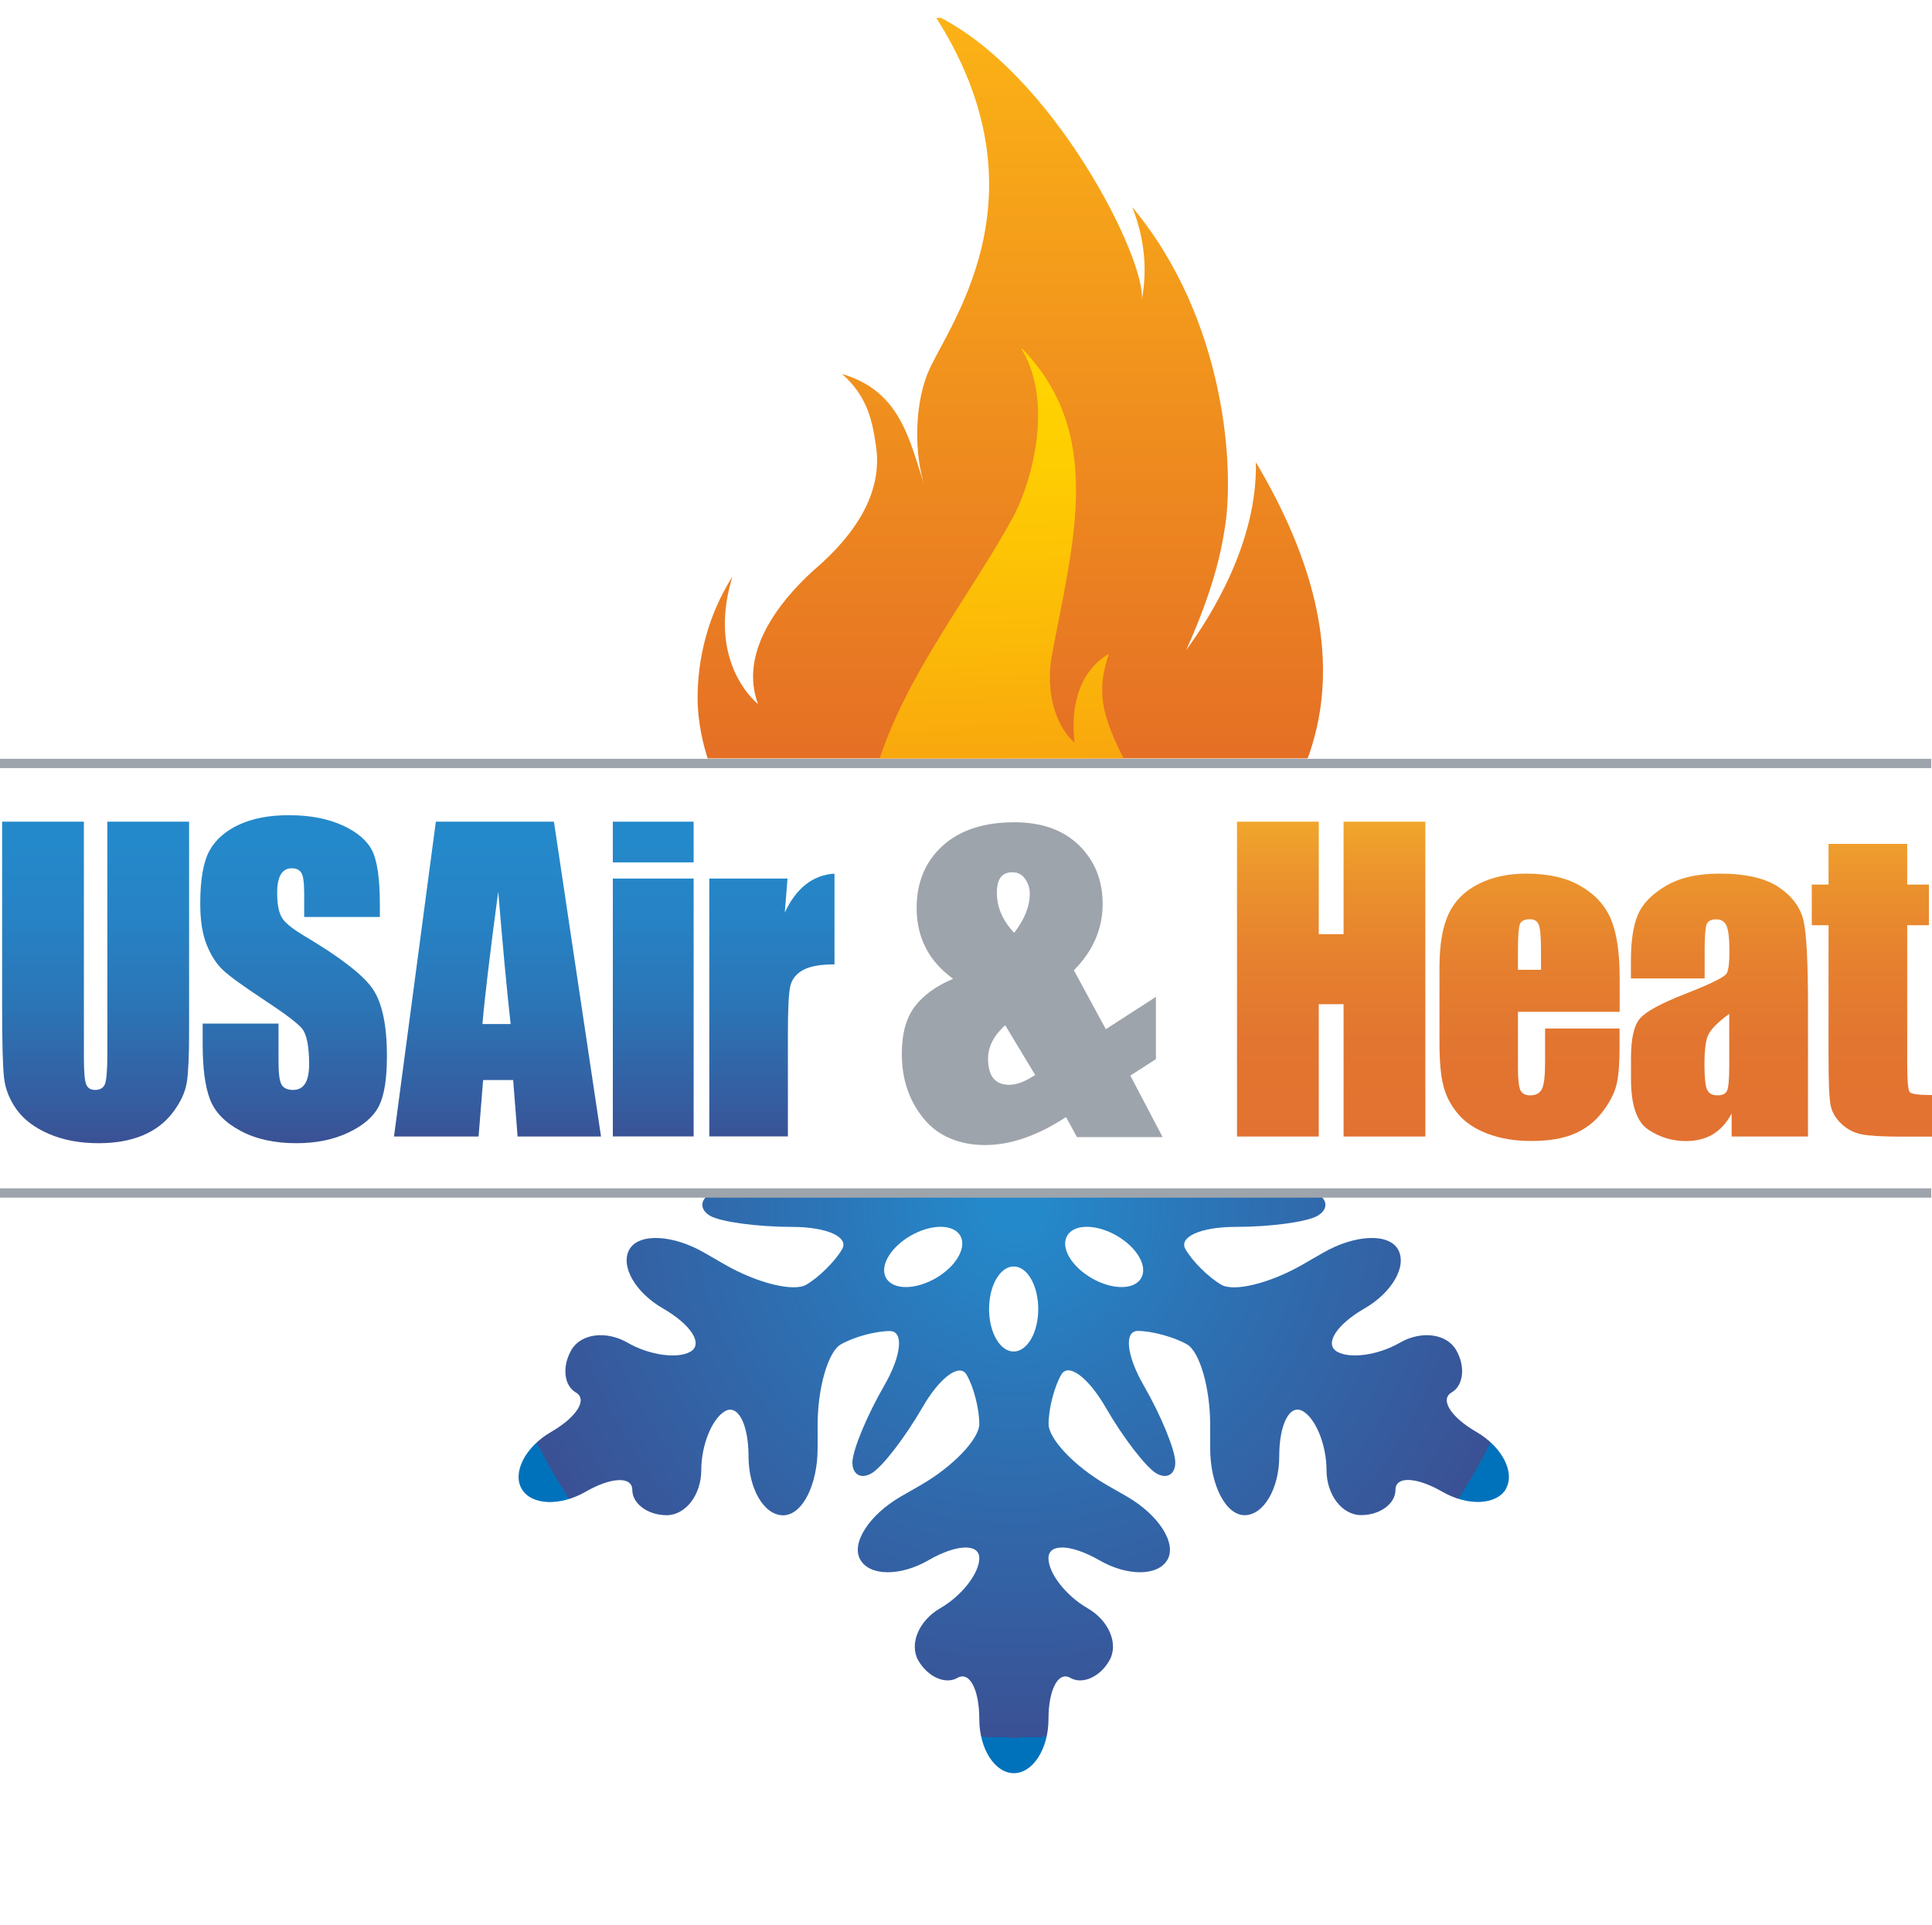
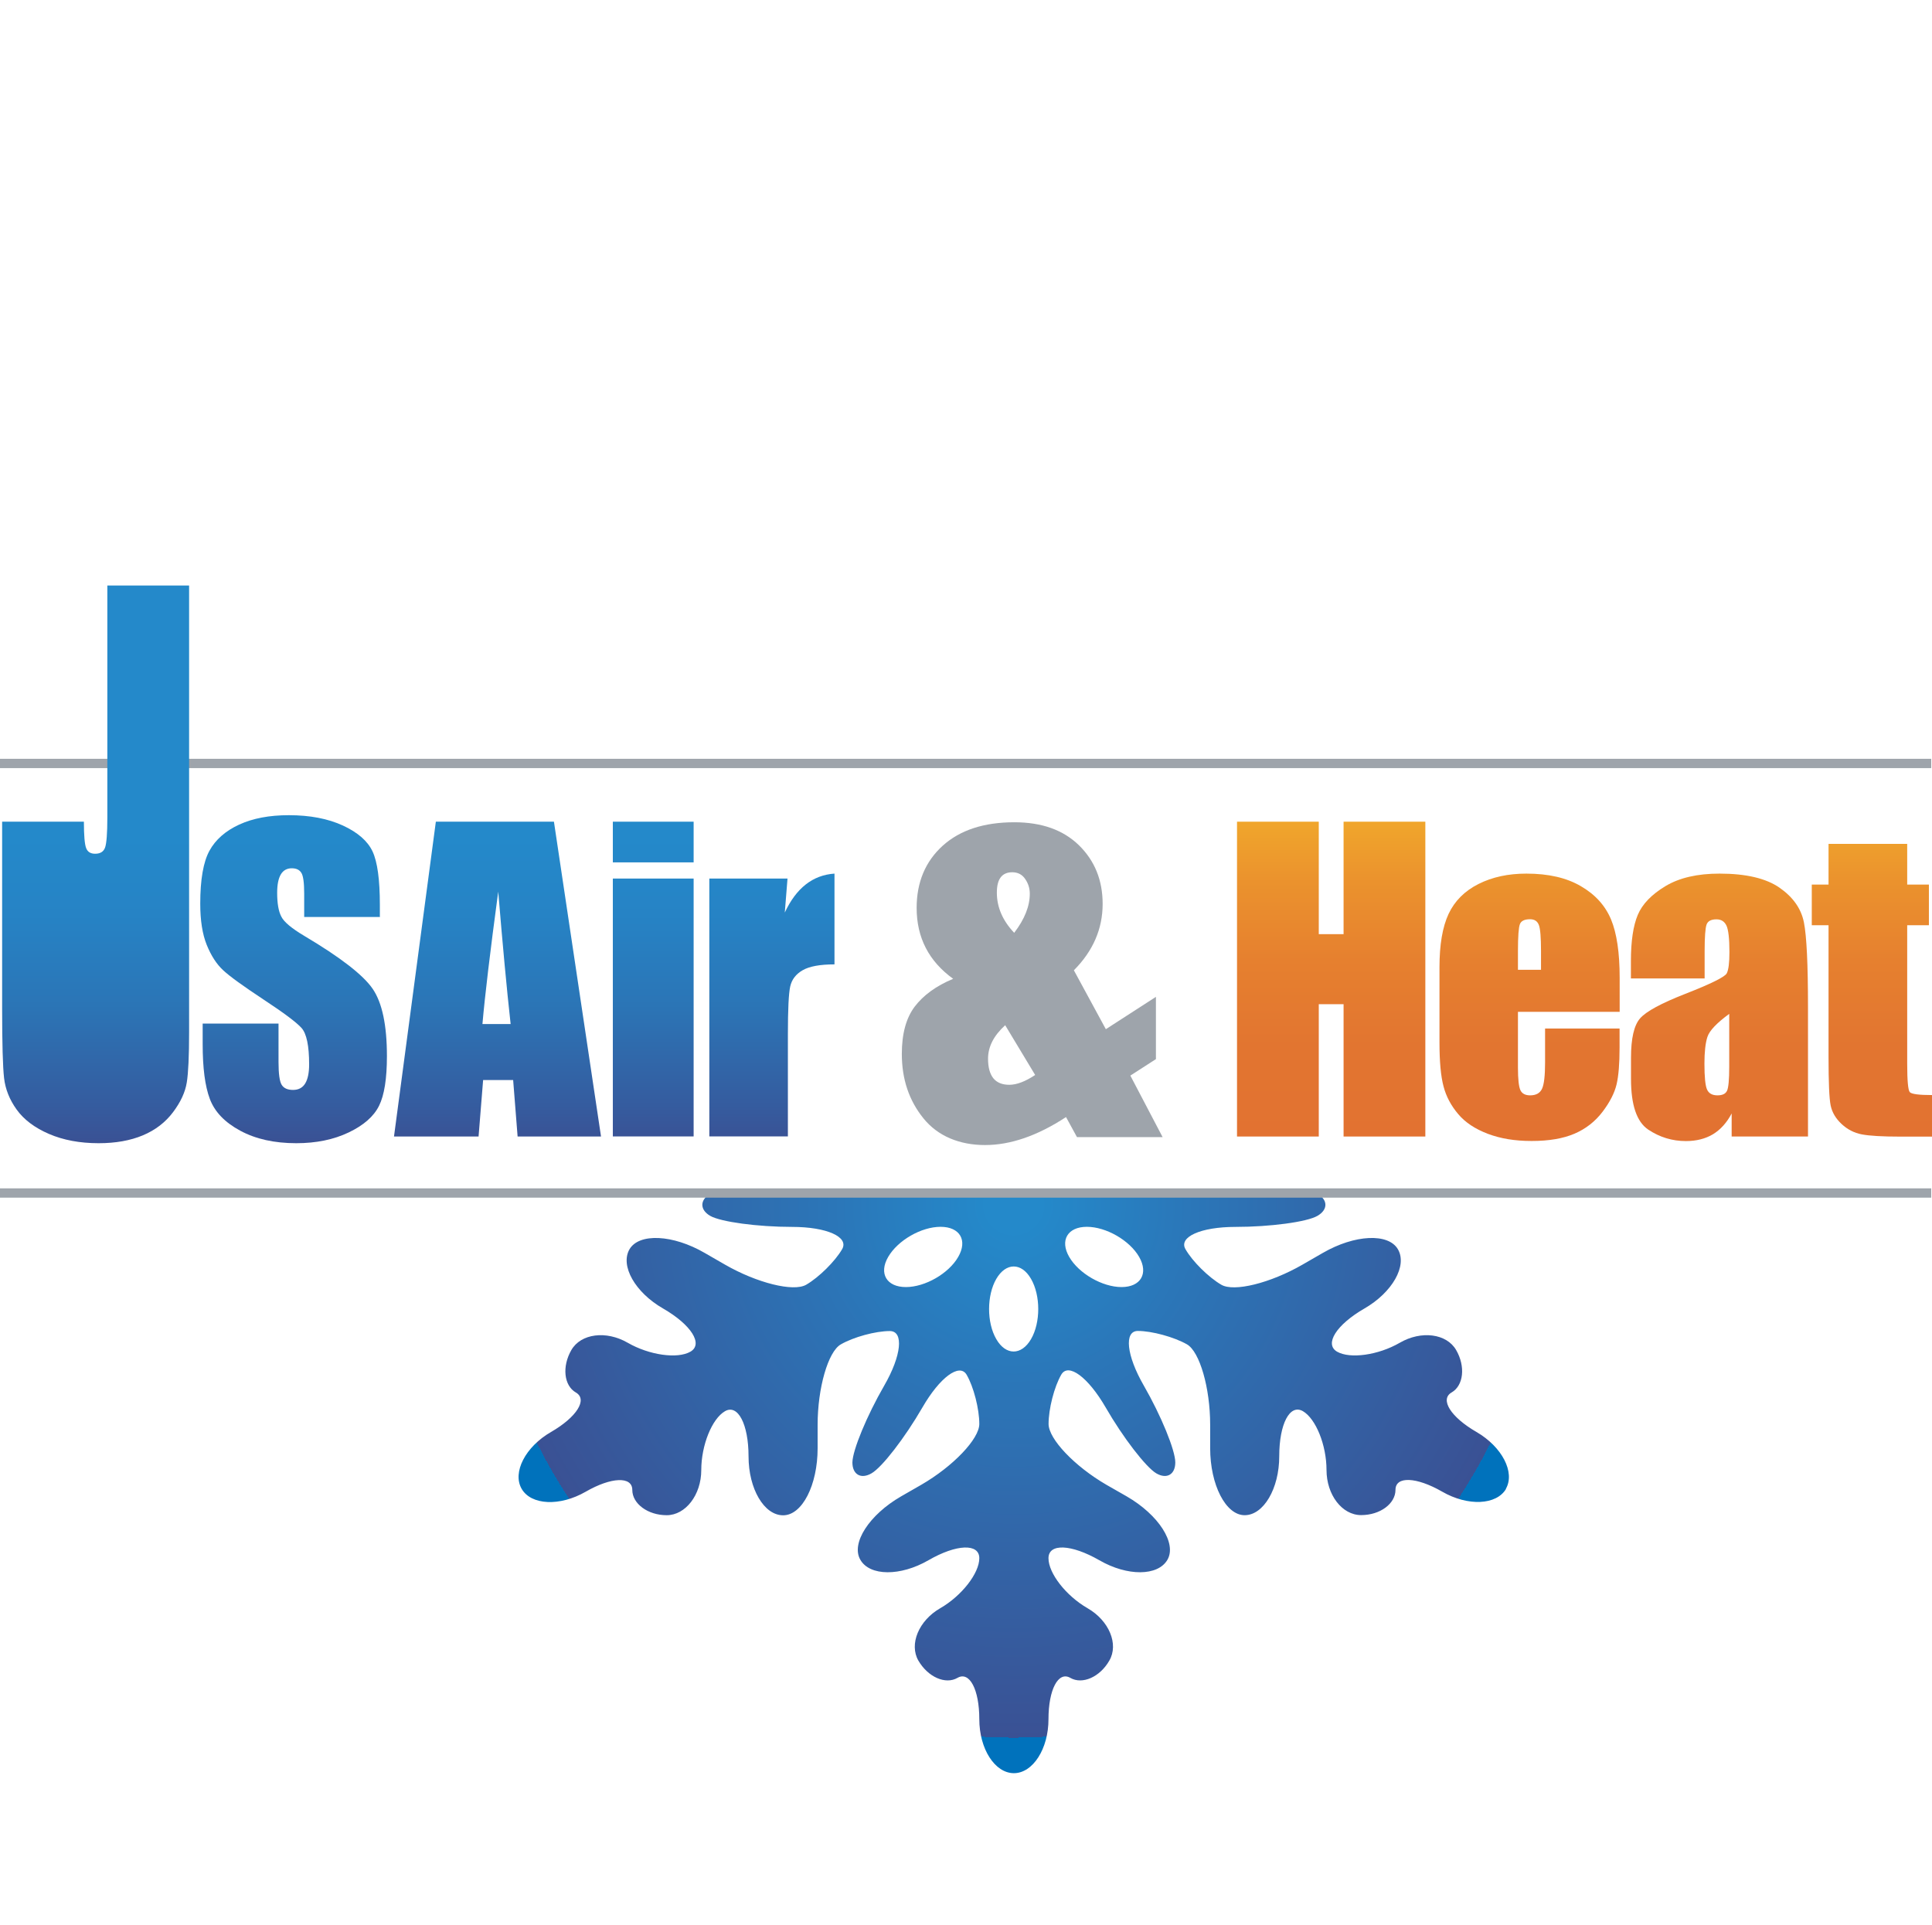
<svg xmlns="http://www.w3.org/2000/svg" id="Layer_2" data-name="Layer 2" viewBox="0 0 199.43 198.71">
  <defs>
    <style>
      .cls-1, .cls-2, .cls-3, .cls-4, .cls-5, .cls-6, .cls-7, .cls-8, .cls-9, .cls-10, .cls-11, .cls-12, .cls-13, .cls-14, .cls-15, .cls-16, .cls-17, .cls-18, .cls-19, .cls-20, .cls-21, .cls-22, .cls-23, .cls-24, .cls-25, .cls-26, .cls-27, .cls-28, .cls-29, .cls-30, .cls-31, .cls-32, .cls-33, .cls-34, .cls-35, .cls-36, .cls-37, .cls-38, .cls-39, .cls-40, .cls-41, .cls-42, .cls-43, .cls-44, .cls-45, .cls-46, .cls-47, .cls-48, .cls-49, .cls-50, .cls-51, .cls-52, .cls-53, .cls-54, .cls-55 {
        fill: none;
      }

      .Graphic_Style_25 {
        fill: url(#linear-gradient);
      }

      .cls-2 {
        clip-path: url(#clippath-8);
      }

      .cls-3 {
        clip-path: url(#clippath-7);
      }

      .cls-4 {
        clip-path: url(#clippath-6);
      }

      .cls-5 {
        clip-path: url(#clippath-9);
      }

      .cls-6 {
        clip-path: url(#clippath-5);
      }

      .cls-7 {
        clip-path: url(#clippath-3);
      }

      .cls-8 {
        clip-path: url(#clippath-4);
      }

      .cls-9 {
        clip-path: url(#clippath-2);
      }

      .cls-10 {
        clip-path: url(#clippath-1);
      }

      .cls-56 {
        fill: #9ea4ab;
      }

      .cls-11 {
        clip-path: url(#clippath-13);
      }

      .cls-12 {
        clip-path: url(#clippath-14);
      }

      .cls-13 {
        clip-path: url(#clippath-12);
      }

      .cls-14 {
        clip-path: url(#clippath-11);
      }

      .cls-15 {
        clip-path: url(#clippath-18);
      }

      .cls-16 {
        clip-path: url(#clippath-19);
      }

      .cls-17 {
        clip-path: url(#clippath-17);
      }

      .cls-18 {
        clip-path: url(#clippath-16);
      }

      .cls-19 {
        clip-path: url(#clippath-10);
      }

      .cls-20 {
        clip-path: url(#clippath-15);
      }

      .cls-21 {
        clip-path: url(#clippath-25);
      }

      .cls-22 {
        clip-path: url(#clippath-22);
      }

      .cls-23 {
        clip-path: url(#clippath-23);
      }

      .cls-24 {
        clip-path: url(#clippath-24);
      }

      .cls-25 {
        clip-path: url(#clippath-21);
      }

      .cls-26 {
        clip-path: url(#clippath-20);
      }

      .cls-27 {
        clip-path: url(#clippath-45);
      }

      .cls-28 {
        clip-path: url(#clippath-40);
      }

      .cls-29 {
        clip-path: url(#clippath-42);
      }

      .cls-30 {
        clip-path: url(#clippath-41);
      }

      .cls-31 {
        clip-path: url(#clippath-44);
      }

      .cls-32 {
        clip-path: url(#clippath-43);
      }

      .cls-33 {
        clip-path: url(#clippath-46);
      }

      .cls-34 {
        clip-path: url(#clippath-47);
      }

      .cls-35 {
        clip-path: url(#clippath-49);
      }

      .cls-36 {
        clip-path: url(#clippath-48);
      }

      .cls-37 {
        clip-path: url(#clippath-34);
      }

      .cls-38 {
        clip-path: url(#clippath-30);
      }

      .cls-39 {
        clip-path: url(#clippath-32);
      }

      .cls-40 {
        clip-path: url(#clippath-33);
      }

      .cls-41 {
        clip-path: url(#clippath-35);
      }

      .cls-42 {
        clip-path: url(#clippath-36);
      }

      .cls-43 {
        clip-path: url(#clippath-39);
      }

      .cls-44 {
        clip-path: url(#clippath-37);
      }

      .cls-45 {
        clip-path: url(#clippath-29);
      }

      .cls-46 {
        clip-path: url(#clippath-26);
      }

      .cls-47 {
        clip-path: url(#clippath-28);
      }

      .cls-48 {
        clip-path: url(#clippath-27);
      }

      .cls-49 {
        clip-path: url(#clippath-38);
      }

      .cls-50 {
        clip-path: url(#clippath-31);
      }

      .cls-51 {
        clip-path: url(#clippath-52);
      }

      .cls-52 {
        clip-path: url(#clippath-51);
      }

      .cls-53 {
        clip-path: url(#clippath-50);
      }

      .cls-54 {
        clip-path: url(#clippath-53);
      }

      .cls-57 {
        fill: url(#linear-gradient-3);
      }

      .cls-58 {
        fill: url(#linear-gradient-4);
      }

      .Graphic_Style_26 {
        fill: url(#linear-gradient-2);
      }

      .cls-59 {
        fill: url(#radial-gradient);
      }

      .cls-55 {
        clip-path: url(#clippath);
      }
    </style>
    <linearGradient id="linear-gradient" x1="9.87" y1="84.82" x2="9.87" y2="118.01" gradientUnits="userSpaceOnUse">
      <stop offset=".05" stop-color="#2489ca" />
      <stop offset=".29" stop-color="#2683c5" />
      <stop offset=".57" stop-color="#2b75b6" />
      <stop offset=".88" stop-color="#355c9f" />
      <stop offset="1" stop-color="#3a5194" />
    </linearGradient>
    <linearGradient id="linear-gradient-2" x1="137.41" y1="84.82" x2="137.41" y2="117.32" gradientUnits="userSpaceOnUse">
      <stop offset="0" stop-color="#f0a62c" />
      <stop offset=".18" stop-color="#eb932d" />
      <stop offset=".44" stop-color="#e6802f" />
      <stop offset=".71" stop-color="#e27530" />
      <stop offset="1" stop-color="#e27231" />
    </linearGradient>
    <clipPath id="clippath">
      <rect class="cls-1" x="24.81" y="122.76" width="159.38" height="75.95" />
    </clipPath>
    <radialGradient id="radial-gradient" cx="104.64" cy="124.35" fx="104.64" fy="124.35" r="55.02" gradientUnits="userSpaceOnUse">
      <stop offset=".05" stop-color="#2489ca" />
      <stop offset=".34" stop-color="#2b76b8" />
      <stop offset="1" stop-color="#3a5194" />
      <stop offset="1" stop-color="#3b59a1" />
      <stop offset="1" stop-color="#0072bc" />
    </radialGradient>
    <clipPath id="clippath-1">
-       <rect class="cls-1" x="66.12" width="78.79" height="78.29" />
-     </clipPath>
+       </clipPath>
    <clipPath id="clippath-2">
      <path class="cls-1" d="m95.75,38.55c-1.45,3.66-1.3,8.59-.32,11.54h0c-1.53-4.45-2.36-9.7-8.52-11.49h0c2.72,2.36,3.17,5.08,3.52,7.48h0c.69,4.75-2.06,9.06-6.49,12.83h0c-3.6,3.27-7.66,8.53-5.69,13.77h0c-1.65-1.39-4.93-5.75-2.64-13.17h0c-2.54,4-3.6,8.44-3.6,12.54h0c0,3.6,1.24,8.25,3.95,12.42h0c-1.2-.57-3.99-1.96-6.22-9.33h0c.15,4,.47,6.16,1.8,9.49h0c6.7,16.83,23.72,25.86,32.79,25.86h1.59c12.86-1.69,27.46-13.2,28.94-26.43h0c-1.94,3.81-7.1,7.61-8.41,7.12h0c2.77-2.45,4.51-4.91,6.15-7.86h0c3.6-6.22,7.94-17.27-2.96-35.6h0c.16,8.27-4.63,15.88-7.2,19.39h0c2.74-6.04,3.6-10.1,3.93-12.23h0c1.15-6.22.21-21.89-9.5-33.51h0c1.24,3.11,1.61,6.38.98,9.66h0c.62-4.01-9.17-23.73-21.43-29.54h0c12.26,18.9,1.13,32.49-.67,37.07" />
    </clipPath>
    <clipPath id="clippath-3">
      <rect class="cls-1" x="71.26" y="1.78" width="71.47" height="109.45" transform="translate(-.35 .66) rotate(-.35)" />
    </clipPath>
    <clipPath id="clippath-4">
      <rect class="cls-1" x="71.26" y="1.78" width="71.47" height="109.45" transform="translate(-.35 .66) rotate(-.35)" />
    </clipPath>
    <clipPath id="clippath-5">
-       <rect class="cls-1" x="71.26" y="1.78" width="71.47" height="109.45" transform="translate(-.35 .66) rotate(-.35)" />
-     </clipPath>
+       </clipPath>
    <clipPath id="clippath-6">
      <rect class="cls-1" x="71.26" y="1.78" width="71.47" height="109.42" transform="translate(-.35 .66) rotate(-.35)" />
    </clipPath>
    <clipPath id="clippath-7">
      <rect class="cls-1" x="71.26" y="1.78" width="71.47" height="109.4" transform="translate(-.35 .66) rotate(-.35)" />
    </clipPath>
    <clipPath id="clippath-8">
      <rect class="cls-1" x="71.26" y="1.78" width="71.47" height="109.37" transform="translate(-.35 .66) rotate(-.35)" />
    </clipPath>
    <clipPath id="clippath-9">
      <rect class="cls-1" x="71.26" y="1.78" width="71.47" height="109.35" transform="translate(-.35 .66) rotate(-.35)" />
    </clipPath>
    <clipPath id="clippath-10">
      <rect class="cls-1" x="71.26" y="1.78" width="71.47" height="109.32" transform="translate(-.35 .66) rotate(-.35)" />
    </clipPath>
    <clipPath id="clippath-11">
      <rect class="cls-1" x="71.26" y="1.78" width="71.47" height="109.3" transform="translate(-.35 .66) rotate(-.35)" />
    </clipPath>
    <clipPath id="clippath-12">
      <rect class="cls-1" x="71.26" y="1.78" width="71.47" height="109.27" transform="translate(-.35 .66) rotate(-.35)" />
    </clipPath>
    <clipPath id="clippath-13">
      <rect class="cls-1" x="71.26" y="1.78" width="71.47" height="109.25" transform="translate(-.35 .66) rotate(-.35)" />
    </clipPath>
    <clipPath id="clippath-14">
      <rect class="cls-1" x="71.26" y="1.78" width="71.47" height="109.22" transform="translate(-.35 .66) rotate(-.35)" />
    </clipPath>
    <clipPath id="clippath-15">
      <rect class="cls-1" x="71.26" y="1.78" width="71.47" height="109.19" transform="translate(-.35 .66) rotate(-.35)" />
    </clipPath>
    <clipPath id="clippath-16">
      <rect class="cls-1" x="71.26" y="1.78" width="71.47" height="109.17" transform="translate(-.35 .66) rotate(-.35)" />
    </clipPath>
    <clipPath id="clippath-17">
      <rect class="cls-1" x="71.26" y="1.78" width="71.47" height="109.14" transform="translate(-.35 .66) rotate(-.35)" />
    </clipPath>
    <clipPath id="clippath-18">
      <rect class="cls-1" x="71.26" y="1.78" width="71.47" height="109.12" transform="translate(-.35 .66) rotate(-.35)" />
    </clipPath>
    <clipPath id="clippath-19">
      <rect class="cls-1" x="71.26" y="1.78" width="71.47" height="109.09" transform="translate(-.35 .66) rotate(-.35)" />
    </clipPath>
    <clipPath id="clippath-20">
      <rect class="cls-1" x="71.26" y="1.78" width="71.47" height="109.07" transform="translate(-.35 .66) rotate(-.35)" />
    </clipPath>
    <clipPath id="clippath-21">
      <rect class="cls-1" x="71.26" y="1.78" width="71.47" height="109.04" transform="translate(-.35 .66) rotate(-.35)" />
    </clipPath>
    <clipPath id="clippath-22">
      <rect class="cls-1" x="71.26" y="1.78" width="71.47" height="109.02" transform="translate(-.35 .66) rotate(-.35)" />
    </clipPath>
    <clipPath id="clippath-23">
      <rect class="cls-1" x="71.26" y="1.78" width="71.47" height="108.99" transform="translate(-.35 .66) rotate(-.35)" />
    </clipPath>
    <clipPath id="clippath-24">
      <rect class="cls-1" x="71.26" y="1.78" width="71.47" height="108.97" transform="translate(-.35 .66) rotate(-.35)" />
    </clipPath>
    <clipPath id="clippath-25">
      <rect class="cls-1" x="71.26" y="1.78" width="71.47" height="108.94" transform="translate(-.35 .66) rotate(-.35)" />
    </clipPath>
    <clipPath id="clippath-26">
      <rect class="cls-1" x="71.26" y="1.78" width="71.47" height="108.92" transform="translate(-.35 .66) rotate(-.35)" />
    </clipPath>
    <clipPath id="clippath-27">
      <rect class="cls-1" x="71.26" y="1.78" width="71.47" height="108.89" transform="translate(-.35 .66) rotate(-.35)" />
    </clipPath>
    <linearGradient id="linear-gradient-3" x1="-107.28" y1="273.83" x2="-106.28" y2="273.83" gradientTransform="translate(30469.65 -11784.91) rotate(-90) scale(110.89 -110.89)" gradientUnits="userSpaceOnUse">
      <stop offset="0" stop-color="#db522c" />
      <stop offset="1" stop-color="#fcb415" />
    </linearGradient>
    <clipPath id="clippath-28">
      <path class="cls-1" d="m104.49,53.54c-5.31,9.7-14.19,19.94-15.16,31.78h0c-.93,11.42,7.11,20.92,16.23,25.02h.42c3.13-.95,6.61-3.53,8.92-5.71h0c5.58-5.26,7.68-11.78,5.24-18.52h0c-1.31-3.37-3.48-6.18-4.92-9.39h0c-1.61-3.57-1.91-5.88-.75-9.23h0c-3.47,2.05-3.92,6.18-3.54,9.18h0c-2.15-1.88-2.98-5.6-2.36-8.96h0c2.16-11.68,5.62-23.09-3.33-31.99h0c3.54,5.21,1.51,13.69-.75,17.82" />
    </clipPath>
    <clipPath id="clippath-29">
      <rect class="cls-1" x="86.8" y="35.81" width="36.58" height="75.68" transform="translate(-2.33 3.44) rotate(-1.86)" />
    </clipPath>
    <clipPath id="clippath-30">
      <rect class="cls-1" x="86.8" y="35.82" width="36.58" height="75.67" transform="translate(-2.33 3.44) rotate(-1.86)" />
    </clipPath>
    <clipPath id="clippath-31">
      <rect class="cls-1" x="86.8" y="35.83" width="36.58" height="75.66" transform="translate(-2.33 3.44) rotate(-1.86)" />
    </clipPath>
    <clipPath id="clippath-32">
      <rect class="cls-1" x="86.8" y="35.84" width="36.58" height="75.65" transform="translate(-2.33 3.44) rotate(-1.86)" />
    </clipPath>
    <clipPath id="clippath-33">
      <rect class="cls-1" x="86.8" y="35.85" width="36.58" height="75.64" transform="translate(-2.33 3.44) rotate(-1.86)" />
    </clipPath>
    <clipPath id="clippath-34">
      <rect class="cls-1" x="86.8" y="35.87" width="36.58" height="75.63" transform="translate(-2.33 3.44) rotate(-1.86)" />
    </clipPath>
    <clipPath id="clippath-35">
      <rect class="cls-1" x="86.8" y="35.88" width="36.58" height="75.62" transform="translate(-2.33 3.44) rotate(-1.86)" />
    </clipPath>
    <clipPath id="clippath-36">
      <rect class="cls-1" x="86.8" y="35.89" width="36.58" height="75.61" transform="translate(-2.33 3.44) rotate(-1.86)" />
    </clipPath>
    <clipPath id="clippath-37">
      <rect class="cls-1" x="86.8" y="35.9" width="36.58" height="75.6" transform="translate(-2.33 3.44) rotate(-1.86)" />
    </clipPath>
    <clipPath id="clippath-38">
      <rect class="cls-1" x="86.8" y="35.91" width="36.58" height="75.59" transform="translate(-2.33 3.44) rotate(-1.86)" />
    </clipPath>
    <clipPath id="clippath-39">
      <rect class="cls-1" x="86.8" y="35.92" width="36.58" height="75.57" transform="translate(-2.33 3.44) rotate(-1.86)" />
    </clipPath>
    <clipPath id="clippath-40">
      <rect class="cls-1" x="86.8" y="35.93" width="36.58" height="75.57" transform="translate(-2.33 3.44) rotate(-1.86)" />
    </clipPath>
    <clipPath id="clippath-41">
      <rect class="cls-1" x="86.8" y="35.94" width="36.58" height="75.55" transform="translate(-2.33 3.44) rotate(-1.86)" />
    </clipPath>
    <clipPath id="clippath-42">
      <rect class="cls-1" x="86.8" y="35.95" width="36.58" height="75.54" transform="translate(-2.33 3.44) rotate(-1.86)" />
    </clipPath>
    <clipPath id="clippath-43">
      <rect class="cls-1" x="86.8" y="35.96" width="36.58" height="75.53" transform="translate(-2.33 3.44) rotate(-1.86)" />
    </clipPath>
    <clipPath id="clippath-44">
      <rect class="cls-1" x="86.8" y="35.97" width="36.58" height="75.52" transform="translate(-2.33 3.44) rotate(-1.86)" />
    </clipPath>
    <clipPath id="clippath-45">
      <rect class="cls-1" x="86.8" y="35.98" width="36.58" height="75.51" transform="translate(-2.33 3.44) rotate(-1.86)" />
    </clipPath>
    <clipPath id="clippath-46">
      <rect class="cls-1" x="86.8" y="35.99" width="36.58" height="75.5" transform="translate(-2.33 3.44) rotate(-1.86)" />
    </clipPath>
    <clipPath id="clippath-47">
      <rect class="cls-1" x="86.8" y="36" width="36.58" height="75.49" transform="translate(-2.33 3.44) rotate(-1.86)" />
    </clipPath>
    <clipPath id="clippath-48">
      <rect class="cls-1" x="86.8" y="36.01" width="36.58" height="75.48" transform="translate(-2.33 3.44) rotate(-1.86)" />
    </clipPath>
    <clipPath id="clippath-49">
-       <rect class="cls-1" x="86.8" y="36.02" width="36.58" height="75.47" transform="translate(-2.33 3.44) rotate(-1.86)" />
-     </clipPath>
+       </clipPath>
    <clipPath id="clippath-50">
      <rect class="cls-1" x="86.8" y="36.03" width="36.58" height="75.46" transform="translate(-2.33 3.44) rotate(-1.86)" />
    </clipPath>
    <clipPath id="clippath-51">
      <rect class="cls-1" x="86.8" y="36.04" width="36.58" height="75.45" transform="translate(-2.33 3.44) rotate(-1.86)" />
    </clipPath>
    <clipPath id="clippath-52">
-       <rect class="cls-1" x="86.8" y="36.05" width="36.58" height="75.44" transform="translate(-2.33 3.44) rotate(-1.86)" />
-     </clipPath>
+       </clipPath>
    <clipPath id="clippath-53">
      <rect class="cls-1" x="86.8" y="36.06" width="36.58" height="75.43" transform="translate(-2.33 3.44) rotate(-1.86)" />
    </clipPath>
    <linearGradient id="linear-gradient-4" x1="-107.28" y1="273.83" x2="-106.28" y2="273.83" gradientTransform="translate(-20211.82 7995.79) rotate(90) scale(74.19 -74.19)" gradientUnits="userSpaceOnUse">
      <stop offset="0" stop-color="#ffd400" />
      <stop offset=".01" stop-color="#ffd400" />
      <stop offset=".17" stop-color="#fecc02" />
      <stop offset=".41" stop-color="#fbb808" />
      <stop offset=".7" stop-color="#f79713" />
      <stop offset="1" stop-color="#f36e21" />
    </linearGradient>
  </defs>
  <g id="Layer_1-2" data-name="Layer 1">
    <g class="cls-55">
      <path class="cls-59" d="m155.44,153.69c.98-1.7-.39-4.34-3.03-5.87-2.65-1.53-3.81-3.36-2.57-4.08,1.24-.71,1.45-2.69.47-4.38-.98-1.7-3.6-2.04-5.82-.75-2.21,1.28-5.13,1.69-6.47.92-1.34-.78-.08-2.78,2.81-4.45,2.89-1.66,4.46-4.42,3.47-6.12-.98-1.69-4.46-1.53-7.76.38l-2.1,1.21c-3.3,1.9-7.06,2.84-8.37,2.07-1.31-.76-2.98-2.41-3.7-3.67-.73-1.26,1.58-2.3,5.16-2.3s7.38-.51,8.46-1.14c1.1-.63,1.1-1.66,0-2.27-1.08-.62-4.92-1.13-8.51-1.13s-5.94-1.03-5.22-2.28c.72-1.26,2.42-2.91,3.75-3.69,1.34-.78,5.13.14,8.43,2.04l2.1,1.21c3.3,1.9,6.78,2.07,7.76.37.99-1.69-.58-4.45-3.47-6.12-2.89-1.67-4.16-3.66-2.81-4.44,1.34-.77,4.26-.37,6.47.92,2.21,1.28,4.84.93,5.82-.76.98-1.69.77-3.66-.47-4.38-1.24-.72-.08-2.56,2.57-4.08,2.64-1.52,4.01-4.17,3.03-5.87-.98-1.69-3.95-1.83-6.6-.3-2.66,1.53-4.82,1.61-4.82.18s-1.6-2.6-3.55-2.6-3.57,2.09-3.57,4.66-1.1,5.28-2.44,6.06c-1.35.78-2.44-1.32-2.44-4.65s-1.61-6.07-3.57-6.07-3.56,3.11-3.56,6.92v2.42c0,3.8-1.08,7.53-2.39,8.29-1.31.76-3.58,1.38-5.04,1.38s-1.19-2.53.59-5.61c1.79-3.09,3.24-6.64,3.24-7.9s-.88-1.77-1.96-1.14c-1.08.63-3.43,3.68-5.2,6.77-1.79,3.09-3.84,4.58-4.59,3.31-.73-1.27-1.33-3.55-1.33-5.07s2.7-4.31,5.98-6.21l2.1-1.21c3.29-1.9,5.18-4.85,4.2-6.55-.98-1.69-4.14-1.72-7.04-.05-2.88,1.67-5.25,1.77-5.25.21s1.82-3.87,4.03-5.14c2.23-1.28,3.24-3.72,2.25-5.42-.97-1.69-2.79-2.5-4.03-1.78-1.24.71-2.25-1.2-2.25-4.27s-1.6-5.56-3.56-5.56-3.57,2.51-3.57,5.56-1.01,4.98-2.25,4.27c-1.24-.72-3.05.09-4.04,1.78-.98,1.7.03,4.14,2.26,5.42,2.22,1.27,4.03,3.59,4.03,5.14s-2.36,1.46-5.25-.21c-2.89-1.67-6.05-1.64-7.03.05-.99,1.7.91,4.65,4.2,6.55l2.09,1.21c3.3,1.91,5.99,4.7,5.99,6.21s-.6,3.79-1.33,5.06c-.74,1.27-2.79-.22-4.57-3.31-1.78-3.09-4.13-6.12-5.23-6.75-1.09-.63-1.97-.13-1.96,1.13,0,1.26,1.47,4.81,3.26,7.9,1.78,3.08,2.04,5.61.58,5.61s-3.73-.62-5.05-1.38c-1.31-.76-2.39-4.49-2.39-8.29v-2.42c0-3.81-1.61-6.92-3.56-6.92s-3.57,2.73-3.57,6.07-1.11,5.43-2.44,4.65c-1.34-.77-2.44-3.5-2.44-6.06s-1.61-4.66-3.57-4.66-3.55,1.18-3.55,2.6-2.17,1.35-4.82-.18c-2.65-1.53-5.62-1.39-6.6.3-.97,1.7.38,4.34,3.03,5.87,2.65,1.53,3.81,3.36,2.56,4.08-1.24.72-1.45,2.69-.46,4.38.98,1.69,3.59,2.04,5.82.76,2.21-1.29,5.13-1.69,6.47-.92,1.35.78.08,2.77-2.81,4.44-2.89,1.67-4.46,4.43-3.48,6.12.99,1.7,4.48,1.53,7.77-.37l2.1-1.21c3.29-1.91,7.08-2.83,8.43-2.04,1.34.78,3.04,2.43,3.76,3.69.72,1.25-1.62,2.28-5.21,2.28s-7.42.51-8.5,1.13c-1.08.62-1.08,1.64,0,2.27,1.08.62,4.89,1.14,8.46,1.14s5.89,1.04,5.16,2.3c-.73,1.26-2.4,2.91-3.71,3.67-1.31.76-5.08-.18-8.37-2.07l-2.1-1.21c-3.29-1.91-6.78-2.07-7.77-.38-.98,1.7.58,4.46,3.48,6.12,2.89,1.67,4.16,3.67,2.81,4.45-1.34.77-4.25.36-6.47-.92-2.23-1.29-4.84-.95-5.82.75-.98,1.7-.77,3.67.46,4.38,1.25.72.09,2.55-2.56,4.08-2.65,1.53-4.01,4.17-3.03,5.87.98,1.69,3.94,1.83,6.6.3,2.65-1.53,4.82-1.61,4.82-.19s1.6,2.61,3.55,2.61,3.57-2.1,3.57-4.66,1.1-5.29,2.44-6.07c1.33-.78,2.44,1.32,2.44,4.66s1.6,6.08,3.57,6.08,3.56-3.12,3.56-6.92v-2.42c0-3.8,1.08-7.55,2.39-8.3,1.31-.76,3.59-1.38,5.06-1.38s1.21,2.54-.58,5.64c-1.79,3.1-3.26,6.66-3.28,7.92,0,1.25.88,1.76,1.97,1.13,1.09-.62,3.45-3.68,5.25-6.79,1.79-3.11,3.84-4.63,4.57-3.39.73,1.25,1.31,3.54,1.31,5.08s-2.69,4.37-5.99,6.28l-2.09,1.2c-3.29,1.9-5.19,4.84-4.2,6.54.97,1.7,4.14,1.72,7.03.05,2.89-1.67,5.25-1.76,5.25-.21s-1.81,3.88-4.03,5.16c-2.23,1.28-3.23,3.72-2.26,5.41.99,1.7,2.8,2.5,4.04,1.78,1.24-.71,2.25,1.2,2.25,4.27s1.61,5.57,3.57,5.57,3.57-2.51,3.57-5.57,1.01-4.98,2.25-4.27c1.24.72,3.06-.08,4.03-1.78.99-1.69-.02-4.13-2.25-5.41-2.22-1.28-4.03-3.6-4.03-5.16s2.36-1.45,5.25.21c2.89,1.67,6.05,1.65,7.03-.05.98-1.7-.91-4.64-4.2-6.54l-2.1-1.2c-3.29-1.91-5.97-4.73-5.97-6.28s.58-3.83,1.31-5.09c.73-1.26,2.78.27,4.58,3.38,1.79,3.11,4.16,6.18,5.23,6.81,1.08.63,1.96.12,1.96-1.13s-1.46-4.82-3.25-7.93c-1.79-3.1-2.06-5.64-.61-5.64s3.74.63,5.06,1.38c1.32.75,2.4,4.5,2.4,8.3v2.42c0,3.79,1.61,6.92,3.56,6.92s3.57-2.74,3.57-6.08,1.09-5.43,2.44-4.66c1.34.78,2.44,3.51,2.44,6.07s1.6,4.66,3.57,4.66,3.55-1.18,3.55-2.61,2.16-1.34,4.82.19c2.65,1.53,5.62,1.39,6.6-.3Zm-39.69-37.85c1.96,0,2.75,1.41,1.77,3.13-.98,1.72-3.4,3.12-5.37,3.12s-2.76-1.41-1.77-3.12c1-1.72,3.41-3.13,5.37-3.13Zm-12.93-5.47c1-1.74,2.63-1.74,3.62,0,1.01,1.74,1.01,4.59.02,6.31-1,1.73-2.64,1.72-3.63,0-1-1.73-1.01-4.57,0-6.31Zm-11.07,8.6c-1-1.72-.19-3.13,1.77-3.13s4.38,1.41,5.38,3.13c.99,1.72.2,3.12-1.78,3.12s-4.4-1.41-5.37-3.12Zm1.76,13.89c-1.99,0-2.82-1.4-1.83-3.11.99-1.71,3.41-3.11,5.41-3.11s2.81,1.4,1.82,3.11c-.98,1.71-3.41,3.11-5.4,3.11Zm12.92,5.37c-.99,1.71-2.61,1.71-3.59,0-.99-1.7-.99-4.5,0-6.21.99-1.71,2.61-1.72,3.59,0,.99,1.71.99,4.51,0,6.21Zm9.34-5.37c-1.98,0-4.41-1.4-5.4-3.11-.99-1.71-.17-3.11,1.82-3.11s4.42,1.4,5.4,3.11c.98,1.71.16,3.11-1.82,3.11Z" />
    </g>
    <g class="cls-10">
      <g class="cls-9">
        <g class="cls-7">
          <g class="cls-8">
            <g class="cls-6">
              <g class="cls-4">
                <g class="cls-3">
                  <g class="cls-2">
                    <g class="cls-5">
                      <g class="cls-19">
                        <g class="cls-14">
                          <g class="cls-13">
                            <g class="cls-11">
                              <g class="cls-12">
                                <g class="cls-20">
                                  <g class="cls-18">
                                    <g class="cls-17">
                                      <g class="cls-15">
                                        <g class="cls-16">
                                          <g class="cls-26">
                                            <g class="cls-25">
                                              <g class="cls-22">
                                                <g class="cls-23">
                                                  <g class="cls-24">
                                                    <g class="cls-21">
                                                      <g class="cls-46">
                                                        <g class="cls-48">
                                                          <rect class="cls-57" x="71.26" y="1.78" width="71.47" height="108.89" transform="translate(-.35 .66) rotate(-.35)" />
                                                        </g>
                                                      </g>
                                                    </g>
                                                  </g>
                                                </g>
                                              </g>
                                            </g>
                                          </g>
                                        </g>
                                      </g>
                                    </g>
                                  </g>
                                </g>
                              </g>
                            </g>
                          </g>
                        </g>
                      </g>
                    </g>
                  </g>
                </g>
              </g>
            </g>
          </g>
        </g>
      </g>
      <g class="cls-47">
        <g class="cls-45">
          <g class="cls-38">
            <g class="cls-50">
              <g class="cls-39">
                <g class="cls-40">
                  <g class="cls-37">
                    <g class="cls-41">
                      <g class="cls-42">
                        <g class="cls-44">
                          <g class="cls-49">
                            <g class="cls-43">
                              <g class="cls-28">
                                <g class="cls-30">
                                  <g class="cls-29">
                                    <g class="cls-32">
                                      <g class="cls-31">
                                        <g class="cls-27">
                                          <g class="cls-33">
                                            <g class="cls-34">
                                              <g class="cls-36">
                                                <g class="cls-35">
                                                  <g class="cls-53">
                                                    <g class="cls-52">
                                                      <g class="cls-51">
                                                        <g class="cls-54">
                                                          <rect class="cls-58" x="86.8" y="36.06" width="36.58" height="75.43" transform="translate(-2.33 3.44) rotate(-1.86)" />
                                                        </g>
                                                      </g>
                                                    </g>
                                                  </g>
                                                </g>
                                              </g>
                                            </g>
                                          </g>
                                        </g>
                                      </g>
                                    </g>
                                  </g>
                                </g>
                              </g>
                            </g>
                          </g>
                        </g>
                      </g>
                    </g>
                  </g>
                </g>
              </g>
            </g>
          </g>
        </g>
      </g>
    </g>
    <path class="cls-56" d="m0,78.33h199.35v.96H0v-.96Z" />
-     <path class="Graphic_Style_25" d="m19.52,84.82v21.73c0,2.46-.08,4.2-.24,5.19-.16,1-.63,2.02-1.42,3.07-.79,1.05-1.83,1.85-3.12,2.39-1.29.54-2.81.81-4.56.81-1.94,0-3.65-.32-5.13-.96-1.48-.64-2.59-1.48-3.33-2.51-.74-1.03-1.17-2.12-1.3-3.26-.13-1.14-.2-3.55-.2-7.22v-19.24h8.44v24.38c0,1.42.08,2.33.23,2.72.15.4.46.59.93.59.54,0,.88-.22,1.03-.65.15-.44.23-1.46.23-3.08v-23.96h8.44Z" />
+     <path class="Graphic_Style_25" d="m19.52,84.82v21.73c0,2.46-.08,4.2-.24,5.19-.16,1-.63,2.02-1.42,3.07-.79,1.05-1.83,1.85-3.12,2.39-1.29.54-2.81.81-4.56.81-1.94,0-3.65-.32-5.13-.96-1.48-.64-2.59-1.48-3.33-2.51-.74-1.03-1.17-2.12-1.3-3.26-.13-1.14-.2-3.55-.2-7.22v-19.24h8.44c0,1.42.08,2.33.23,2.72.15.4.46.59.93.59.54,0,.88-.22,1.03-.65.15-.44.23-1.46.23-3.08v-23.96h8.44Z" />
    <path class="Graphic_Style_25" d="m39.23,94.66h-7.83v-2.42c0-1.13-.1-1.85-.3-2.15-.2-.31-.52-.46-.98-.46-.5,0-.88.21-1.13.63s-.38,1.05-.38,1.9c0,1.09.14,1.91.43,2.46.27.55,1.06,1.21,2.37,1.99,3.74,2.22,6.1,4.05,7.07,5.48.97,1.43,1.46,3.74,1.46,6.93,0,2.32-.27,4.03-.81,5.12-.54,1.1-1.59,2.02-3.14,2.76-1.55.74-3.35,1.11-5.41,1.11-2.26,0-4.19-.43-5.78-1.29-1.6-.86-2.64-1.95-3.14-3.28-.5-1.33-.74-3.21-.74-5.65v-2.13h7.83v3.97c0,1.22.11,2.01.33,2.36.22.35.61.52,1.17.52s.98-.22,1.25-.66c.27-.44.41-1.1.41-1.97,0-1.92-.26-3.17-.78-3.76-.53-.59-1.84-1.57-3.94-2.95-2.1-1.39-3.49-2.39-4.16-3.02-.68-.63-1.24-1.5-1.69-2.61-.45-1.11-.67-2.53-.67-4.26,0-2.49.32-4.31.95-5.46.63-1.15,1.66-2.05,3.07-2.7,1.42-.65,3.12-.97,5.12-.97,2.19,0,4.05.36,5.59,1.07,1.54.71,2.56,1.61,3.06,2.68.5,1.08.75,2.91.75,5.5v1.29Z" />
    <path class="Graphic_Style_25" d="m57.18,84.82l4.86,32.5h-8.61l-.46-5.83h-3.1l-.47,5.83h-8.73l4.32-32.5h12.19Zm-4.47,20.89c-.41-3.68-.83-8.24-1.28-13.67-.84,6.24-1.38,10.79-1.63,13.67h2.91Z" />
    <path class="Graphic_Style_25" d="m71.6,84.82v4.2h-8.34v-4.2h8.34Zm0,5.87v26.62h-8.34v-26.62h8.34Z" />
    <path class="Graphic_Style_25" d="m81.29,90.7l-.28,3.5c1.18-2.53,2.89-3.87,5.13-4.02v9.37c-1.49,0-2.58.2-3.28.6-.7.4-1.13.96-1.29,1.68-.16.72-.24,2.37-.24,4.95v10.53h-8.11v-26.62h8.07Z" />
    <path class="cls-56" d="m119.32,102.91v6.42l-2.64,1.7,3.33,6.35h-8.84l-1.13-2.07c-2.94,1.93-5.73,2.89-8.36,2.89s-4.88-.92-6.36-2.76c-1.49-1.84-2.23-4.05-2.23-6.65,0-2.07.44-3.7,1.33-4.88.89-1.17,2.21-2.14,3.97-2.87-2.51-1.81-3.77-4.25-3.77-7.32,0-2.65.9-4.79,2.68-6.41,1.79-1.62,4.26-2.43,7.4-2.43,2.83,0,5.05.79,6.68,2.38,1.62,1.59,2.44,3.6,2.44,6.05,0,2.57-.99,4.86-2.97,6.85l3.3,6.08,5.19-3.35Zm-12.47,8.05l-3.09-5.13c-1.18,1.07-1.77,2.22-1.77,3.46,0,.9.19,1.57.55,2.02.37.45.92.67,1.64.67.77,0,1.66-.34,2.67-1.01Zm-2.16-14.67c1.08-1.41,1.61-2.75,1.61-4.04,0-.55-.16-1.06-.48-1.52-.31-.46-.76-.69-1.33-.69-.52,0-.92.17-1.19.52-.27.35-.4.88-.4,1.59,0,1.49.59,2.87,1.78,4.13Z" />
    <path class="Graphic_Style_26" d="m147.13,84.82v32.5h-8.44v-13.66h-2.56v13.66h-8.44v-32.5h8.44v11.61h2.56v-11.61h8.44Z" />
    <path class="Graphic_Style_26" d="m167.18,104.45h-10.49v5.77c0,1.21.09,1.98.26,2.33.17.35.51.52,1,.52.61,0,1.02-.23,1.23-.69.21-.46.31-1.36.31-2.69v-3.52h7.69v1.97c0,1.65-.1,2.91-.31,3.8-.21.88-.69,1.83-1.45,2.83-.76,1-1.73,1.76-2.9,2.26-1.17.5-2.64.75-4.41.75s-3.22-.25-4.53-.74c-1.31-.5-2.33-1.17-3.06-2.04-.73-.86-1.24-1.81-1.51-2.85-.28-1.04-.42-2.55-.42-4.53v-7.77c0-2.33.31-4.16.94-5.51.63-1.34,1.66-2.37,3.09-3.09,1.43-.72,3.08-1.07,4.94-1.07,2.28,0,4.15.43,5.63,1.3,1.48.86,2.51,2,3.11,3.43.59,1.42.89,3.43.89,6.01v3.53Zm-8.11-4.34v-1.95c0-1.38-.07-2.27-.22-2.67-.15-.4-.45-.6-.91-.6-.57,0-.92.17-1.05.51-.13.34-.2,1.26-.2,2.76v1.95h2.38Z" />
    <path class="Graphic_Style_26" d="m175.95,101h-7.6v-1.79c0-2.06.24-3.66.71-4.77.47-1.12,1.43-2.11,2.86-2.97,1.43-.86,3.29-1.29,5.58-1.29,2.74,0,4.81.49,6.2,1.46,1.39.97,2.23,2.16,2.51,3.58.28,1.41.42,4.32.42,8.73v13.37h-7.88v-2.38c-.5.95-1.14,1.66-1.92,2.14-.78.47-1.72.71-2.8.71-1.42,0-2.72-.4-3.9-1.19-1.18-.8-1.77-2.54-1.77-5.22v-2.19c0-1.99.31-3.35.94-4.07.63-.72,2.19-1.56,4.67-2.53,2.66-1.04,4.08-1.75,4.27-2.11.19-.36.28-1.1.28-2.21,0-1.4-.11-2.31-.31-2.73-.21-.43-.55-.64-1.03-.64-.55,0-.89.18-1.02.54-.13.36-.2,1.28-.2,2.77v2.8Zm2.56,3.65c-1.3.95-2.05,1.74-2.26,2.38-.21.64-.31,1.57-.31,2.77,0,1.38.09,2.27.27,2.67.18.4.54.6,1.07.6s.84-.16.99-.47c.15-.31.23-1.14.23-2.48v-5.47Z" />
    <path class="Graphic_Style_26" d="m196.87,87.11v4.2h2.24v4.2h-2.24v14.29c0,1.76.09,2.74.27,2.94.18.2.95.3,2.29.3v4.29h-3.28c-1.85,0-3.17-.08-3.96-.23-.79-.15-1.49-.51-2.09-1.07-.6-.56-.98-1.19-1.13-1.91-.15-.72-.22-2.4-.22-5.06v-13.55h-1.73v-4.2h1.73v-4.2h8.11Z" />
    <path class="cls-56" d="m0,122.67h199.35v.96H0v-.96Z" />
  </g>
</svg>